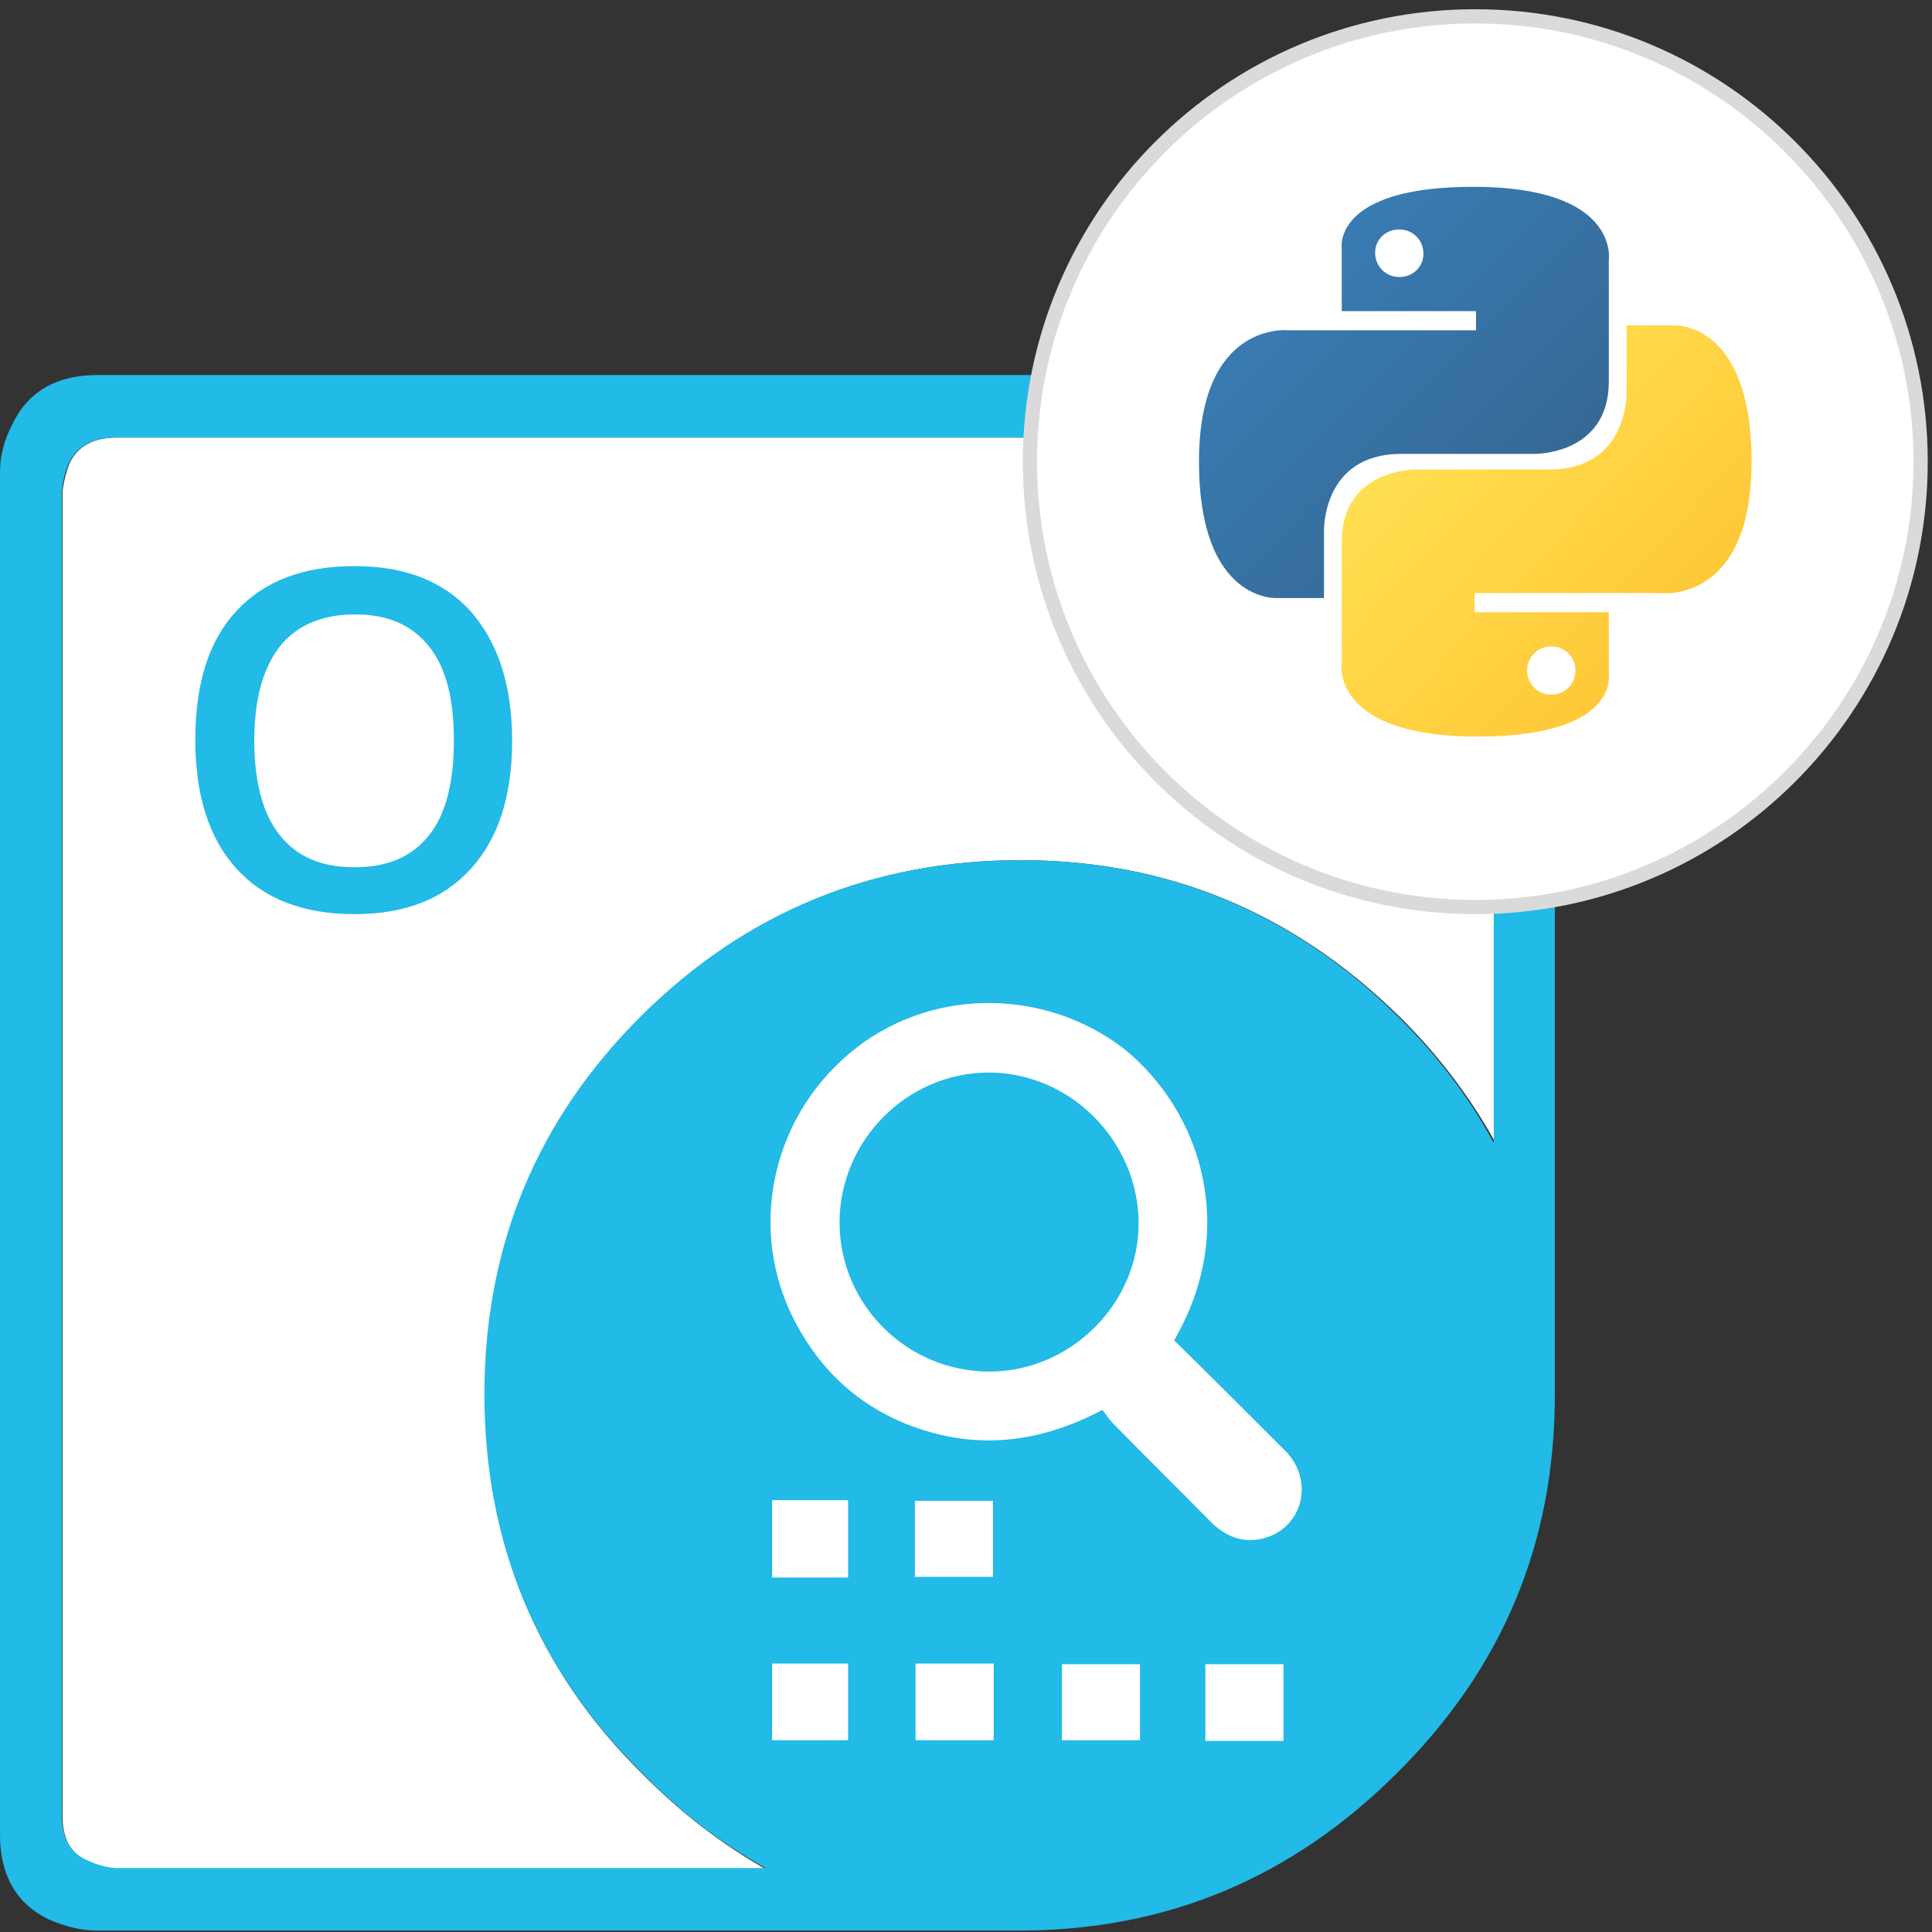
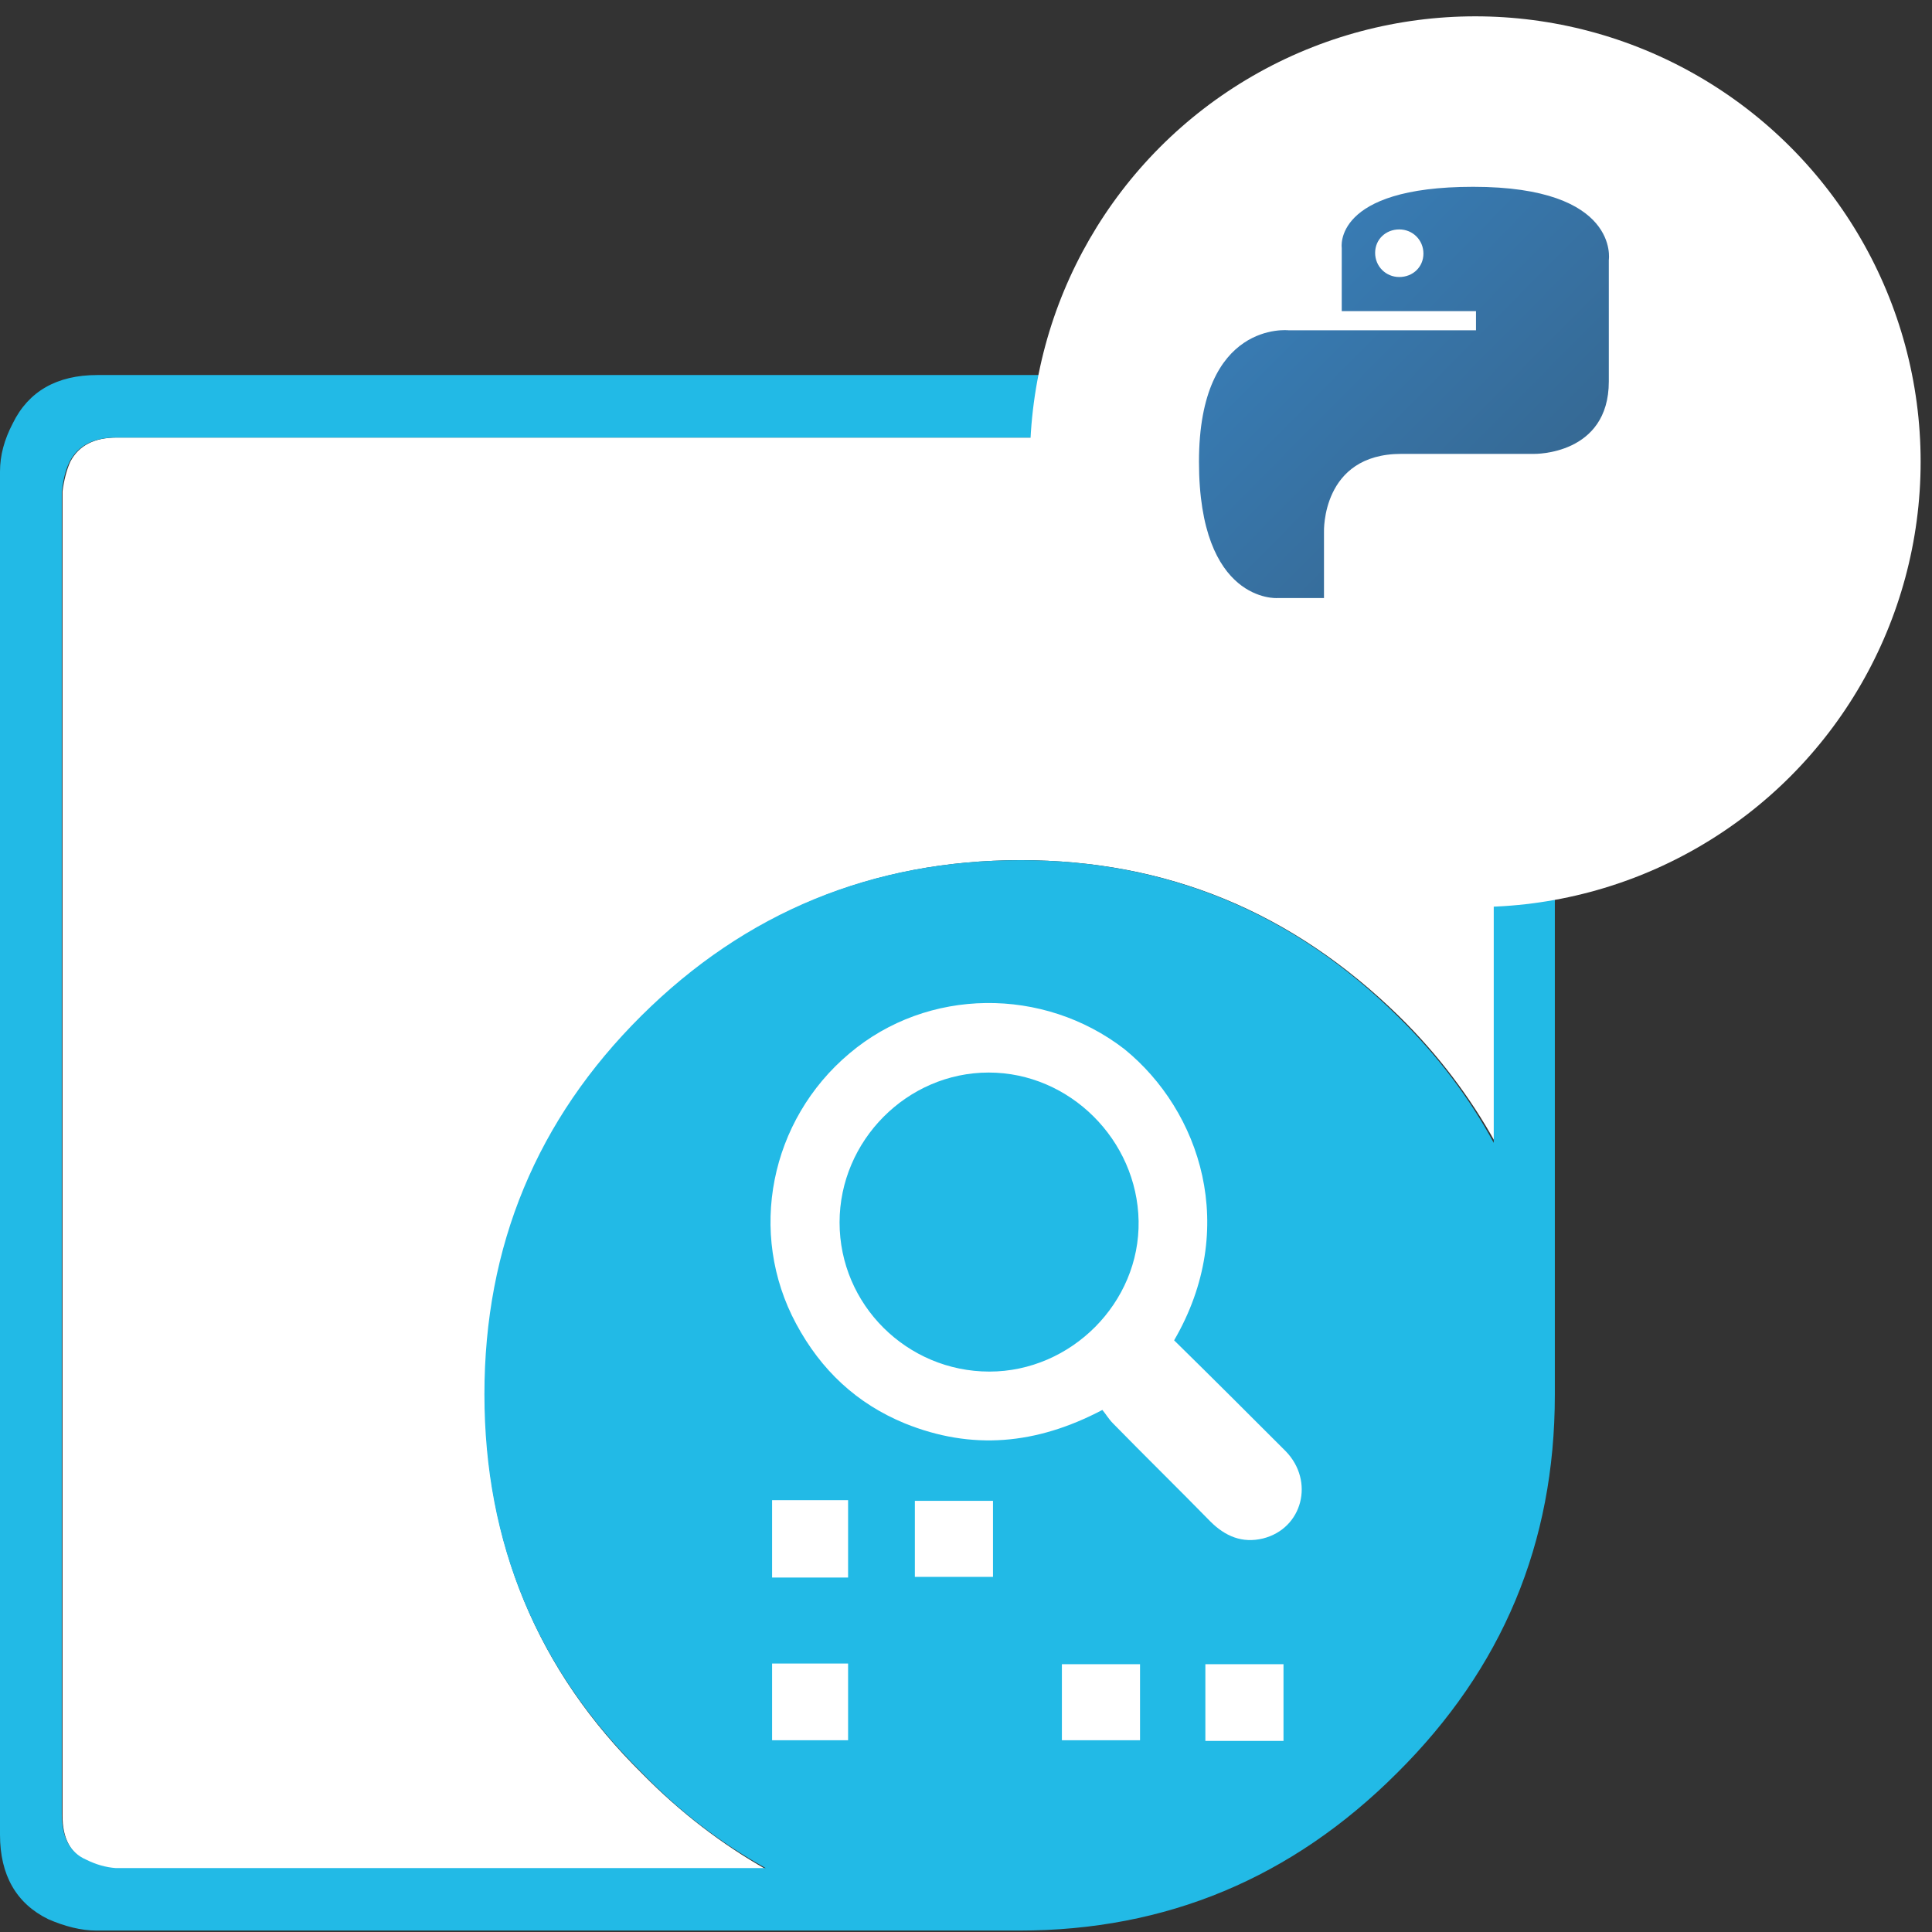
<svg xmlns="http://www.w3.org/2000/svg" version="1.1" id="Layer_1" x="0px" y="0px" viewBox="0 0 272 272" style="enable-background:new 0 0 272 272;" xml:space="preserve">
  <rect x="0" y="0" width="272" height="272" fill="#333333" stroke="none" />
  <style type="text/css">
	.st0{fill-rule:evenodd;clip-rule:evenodd;fill:#FFFFFF;}
	.st1{fill-rule:evenodd;clip-rule:evenodd;fill:#22BAE6;}
	.st2{fill:#22BAE6;}
	.st3{fill:#FFFFFF;}
	.st4{fill:#DADADA;}
	.st5{fill:url(#SVGID_1_);}
	.st6{fill:url(#SVGID_2_);}
</style>
  <g id="OCR">
    <path id="XMLID_12_" class="st0" d="M143.7,121.1c-20.9,0-38.7,7.4-53.3,22.1c-14.7,14.6-22.1,32.4-22.1,53.3s7.4,38.7,22.1,53.2   c5.4,5.5,11.3,10,17.5,13.5H16.4c-1.5-0.1-2.8-0.5-4.2-1.2c-2.3-1.1-3.4-3.2-3.4-6.4V69.2c0.2-1.6,0.6-3.1,1.1-4.2   c1.2-2.3,3.4-3.4,6.6-3.4h186.3l1.2,0.2c1.1,0.2,2,0.5,2.9,0.8c2.4,1.1,3.6,3.2,3.6,6.6v91.6c-3.5-6.3-8-12.3-13.5-17.7   C182,128.4,164.3,121.1,143.7,121.1z" />
    <g>
      <path id="XMLID_9_" class="st1" d="M143.7,121.1c20.6,0,38.4,7.4,53.2,22.1c5.5,5.4,10,11.4,13.4,17.7V69.2c0-3.3-1.2-5.5-3.6-6.6    c-0.8-0.3-1.8-0.6-2.9-0.8l-1.2-0.2H16.4c-3.2,0-5.4,1.1-6.6,3.4c-0.6,1.2-0.9,2.6-1.1,4.2v186.2c0,3.2,1.1,5.4,3.4,6.4    c1.4,0.7,2.8,1.1,4.2,1.2h91.5c-6.3-3.5-12.2-8-17.5-13.5c-14.7-14.5-22.1-32.3-22.1-53.2s7.4-38.7,22.1-53.3    C105,128.4,122.8,121.1,143.7,121.1z M207.5,53c2,0.4,3.6,0.9,4.6,1.5c4.5,2.2,6.8,6.2,6.8,11.9v130c0,20.9-7.4,38.5-22.2,53.2    c-14.8,14.8-32.5,22.2-53.2,22.2H13.6c-2.2,0-4.5-0.6-6.8-1.6C2.3,268,0,264,0,258.3V66.4c0-2.3,0.6-4.5,1.8-6.8    C4,55.1,8,52.8,13.7,52.8h191.7L207.5,53z" />
      <g>
-         <path class="st2" d="M72.1,104.3c0,7.7-1.9,13.7-5.8,18s-9.3,6.4-16.4,6.4c-7.1,0-12.7-2.1-16.6-6.4s-5.8-10.3-5.8-18.2     s1.9-13.9,5.8-18.1c3.9-4.2,9.4-6.3,16.6-6.3c7.1,0,12.5,2.1,16.4,6.4C70.2,90.6,72.1,96.6,72.1,104.3z M35.8,104.3     c0,5.8,1.2,10.3,3.6,13.3s5.8,4.5,10.5,4.5s8.1-1.5,10.5-4.5c2.4-3,3.5-7.5,3.5-13.4c0-5.8-1.1-10.2-3.5-13.2     c-2.4-3-5.8-4.5-10.4-4.5c-4.6,0-8.2,1.5-10.6,4.5C37,94.1,35.8,98.5,35.8,104.3z" />
-       </g>
+         </g>
    </g>
    <g>
      <path class="st0" d="M165.3,188.7c5.3,5.2,10.5,10.4,15.7,15.6c4.1,4.2,2.4,10.9-3.2,12.3c-2.9,0.7-5.3-0.3-7.4-2.4    c-4.5-4.6-9.2-9.2-13.7-13.8c-0.6-0.6-1-1.3-1.5-1.9c-9.3,4.9-18.4,5.7-27.8,1.9c-6.8-2.8-11.8-7.5-15.3-14    c-6.9-12.8-3.7-28.7,7.5-38.1c11-9.3,27.3-9.4,38.7-0.6C169,156.4,174.5,172.9,165.3,188.7z M118.2,172.1c0,11.6,9.5,21,21.1,21    c11.5,0,21.2-9.7,21-21.2c-0.2-11.4-9.7-20.9-21.1-20.9C127.7,151,118.2,160.6,118.2,172.1z" />
      <path class="st0" d="M108.7,222.1c0-3.7,0-7.2,0-10.9c3.6,0,7.1,0,10.7,0c0,3.6,0,7.1,0,10.9C115.9,222.1,112.4,222.1,108.7,222.1    z" />
      <path class="st0" d="M139.8,222c-3.7,0-7.2,0-11,0c0-3.6,0-7.1,0-10.7c3.6,0,7.2,0,11,0C139.8,214.8,139.8,218.4,139.8,222z" />
      <path class="st0" d="M108.7,234.2c3.7,0,7.1,0,10.7,0c0,3.7,0,7.1,0,10.8c-3.6,0-7.1,0-10.7,0    C108.7,241.5,108.7,237.9,108.7,234.2z" />
-       <path class="st0" d="M128.9,245c0-3.7,0-7.1,0-10.8c3.7,0,7.2,0,11,0c0,3.6,0,7.1,0,10.8C136.2,245,132.6,245,128.9,245z" />
      <path class="st0" d="M149.5,234.3c3.7,0,7.3,0,11,0c0,3.7,0,7.1,0,10.7c-3.7,0-7.2,0-11,0C149.5,241.4,149.5,237.9,149.5,234.3z" />
      <path class="st0" d="M180.7,245.1c-3.7,0-7.2,0-11,0c0-3.6,0-7.1,0-10.8c3.7,0,7.2,0,11,0C180.7,237.8,180.7,241.3,180.7,245.1z" />
    </g>
  </g>
  <g>
    <circle class="st3" cx="207.7" cy="65" r="62.7" />
-     <path class="st4" d="M207.7,3.3c34,0,61.7,27.7,61.7,61.7s-27.7,61.7-61.7,61.7S146,99.1,146,65S173.7,3.3,207.7,3.3 M207.7,1.3   C172.5,1.3,144,29.8,144,65s28.5,63.7,63.7,63.7s63.7-28.5,63.7-63.7S242.9,1.3,207.7,1.3L207.7,1.3z" />
  </g>
  <g>
    <linearGradient id="SVGID_1_" gradientUnits="userSpaceOnUse" x1="1.924" y1="272.829" x2="2.127" y2="272.628" gradientTransform="matrix(189.383 0 0 -189.806 -188.239 51818.043)">
      <stop offset="0" style="stop-color:#387EB8" />
      <stop offset="1" style="stop-color:#366994" />
    </linearGradient>
    <path class="st5" d="M207.4,26.3c-19.8,0-18.5,8.6-18.5,8.6v8.9h18.9v2.7h-26.4c0,0-12.6-1.4-12.6,18.5s11,19.2,11,19.2h6.6v-9.3   c0,0-0.4-11,10.9-11H216c0,0,10.5,0.2,10.5-10.2V36.6C226.5,36.6,228.1,26.3,207.4,26.3L207.4,26.3L207.4,26.3z M197,32.3   c1.9,0,3.4,1.5,3.4,3.4S198.9,39,197,39s-3.4-1.5-3.4-3.4S195.1,32.3,197,32.3L197,32.3L197,32.3z" />
    <linearGradient id="SVGID_2_" gradientUnits="userSpaceOnUse" x1="1.7" y1="273.039" x2="1.919" y2="272.832" gradientTransform="matrix(189.383 0 0 -189.806 -122.238 51882.305)">
      <stop offset="0" style="stop-color:#FFE052" />
      <stop offset="1" style="stop-color:#FFC331" />
    </linearGradient>
-     <path class="st6" d="M208,103.7c19.8,0,18.5-8.6,18.5-8.6v-8.9h-18.9v-2.7H234c0,0,12.6,1.4,12.6-18.5s-11-19.2-11-19.2H229v9.3   c0,0,0.4,11-10.9,11h-18.7c0,0-10.5-0.2-10.5,10.2v17.1C188.9,93.4,187.3,103.7,208,103.7L208,103.7L208,103.7z M218.4,97.8   c-1.9,0-3.4-1.5-3.4-3.4s1.5-3.4,3.4-3.4s3.4,1.5,3.4,3.4C221.8,96.3,220.3,97.8,218.4,97.8L218.4,97.8L218.4,97.8z" />
  </g>
</svg>